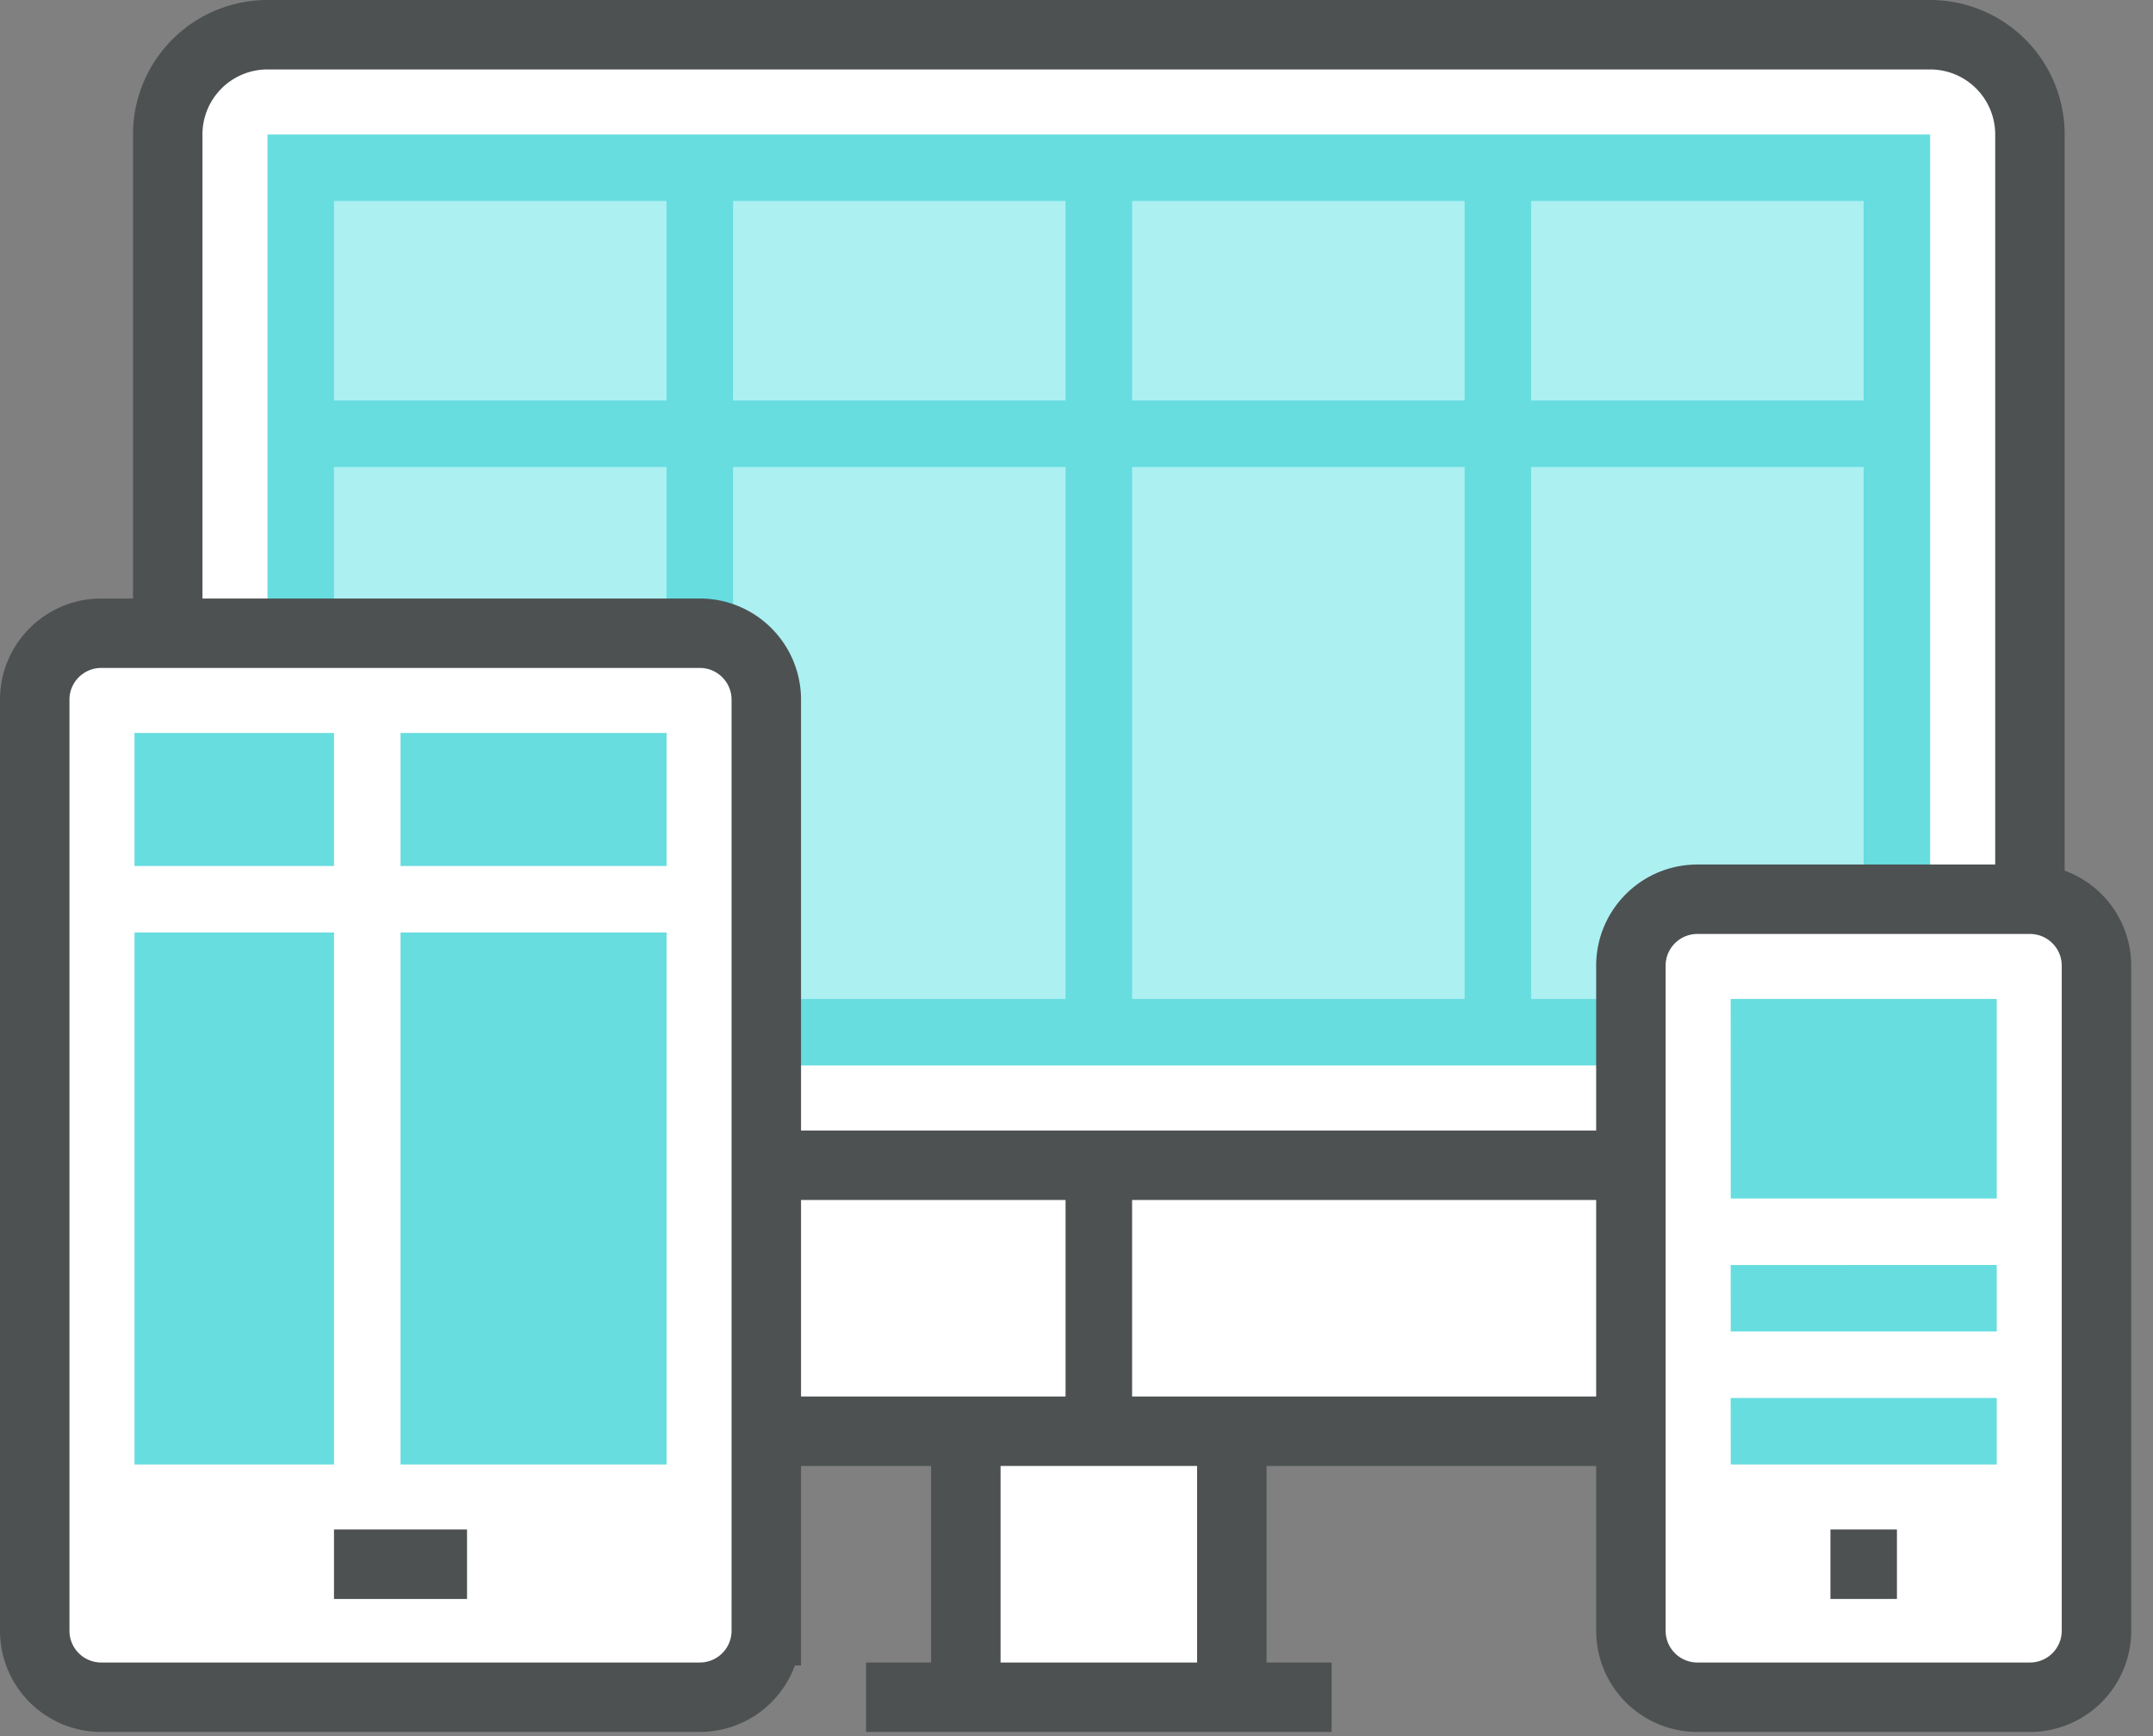
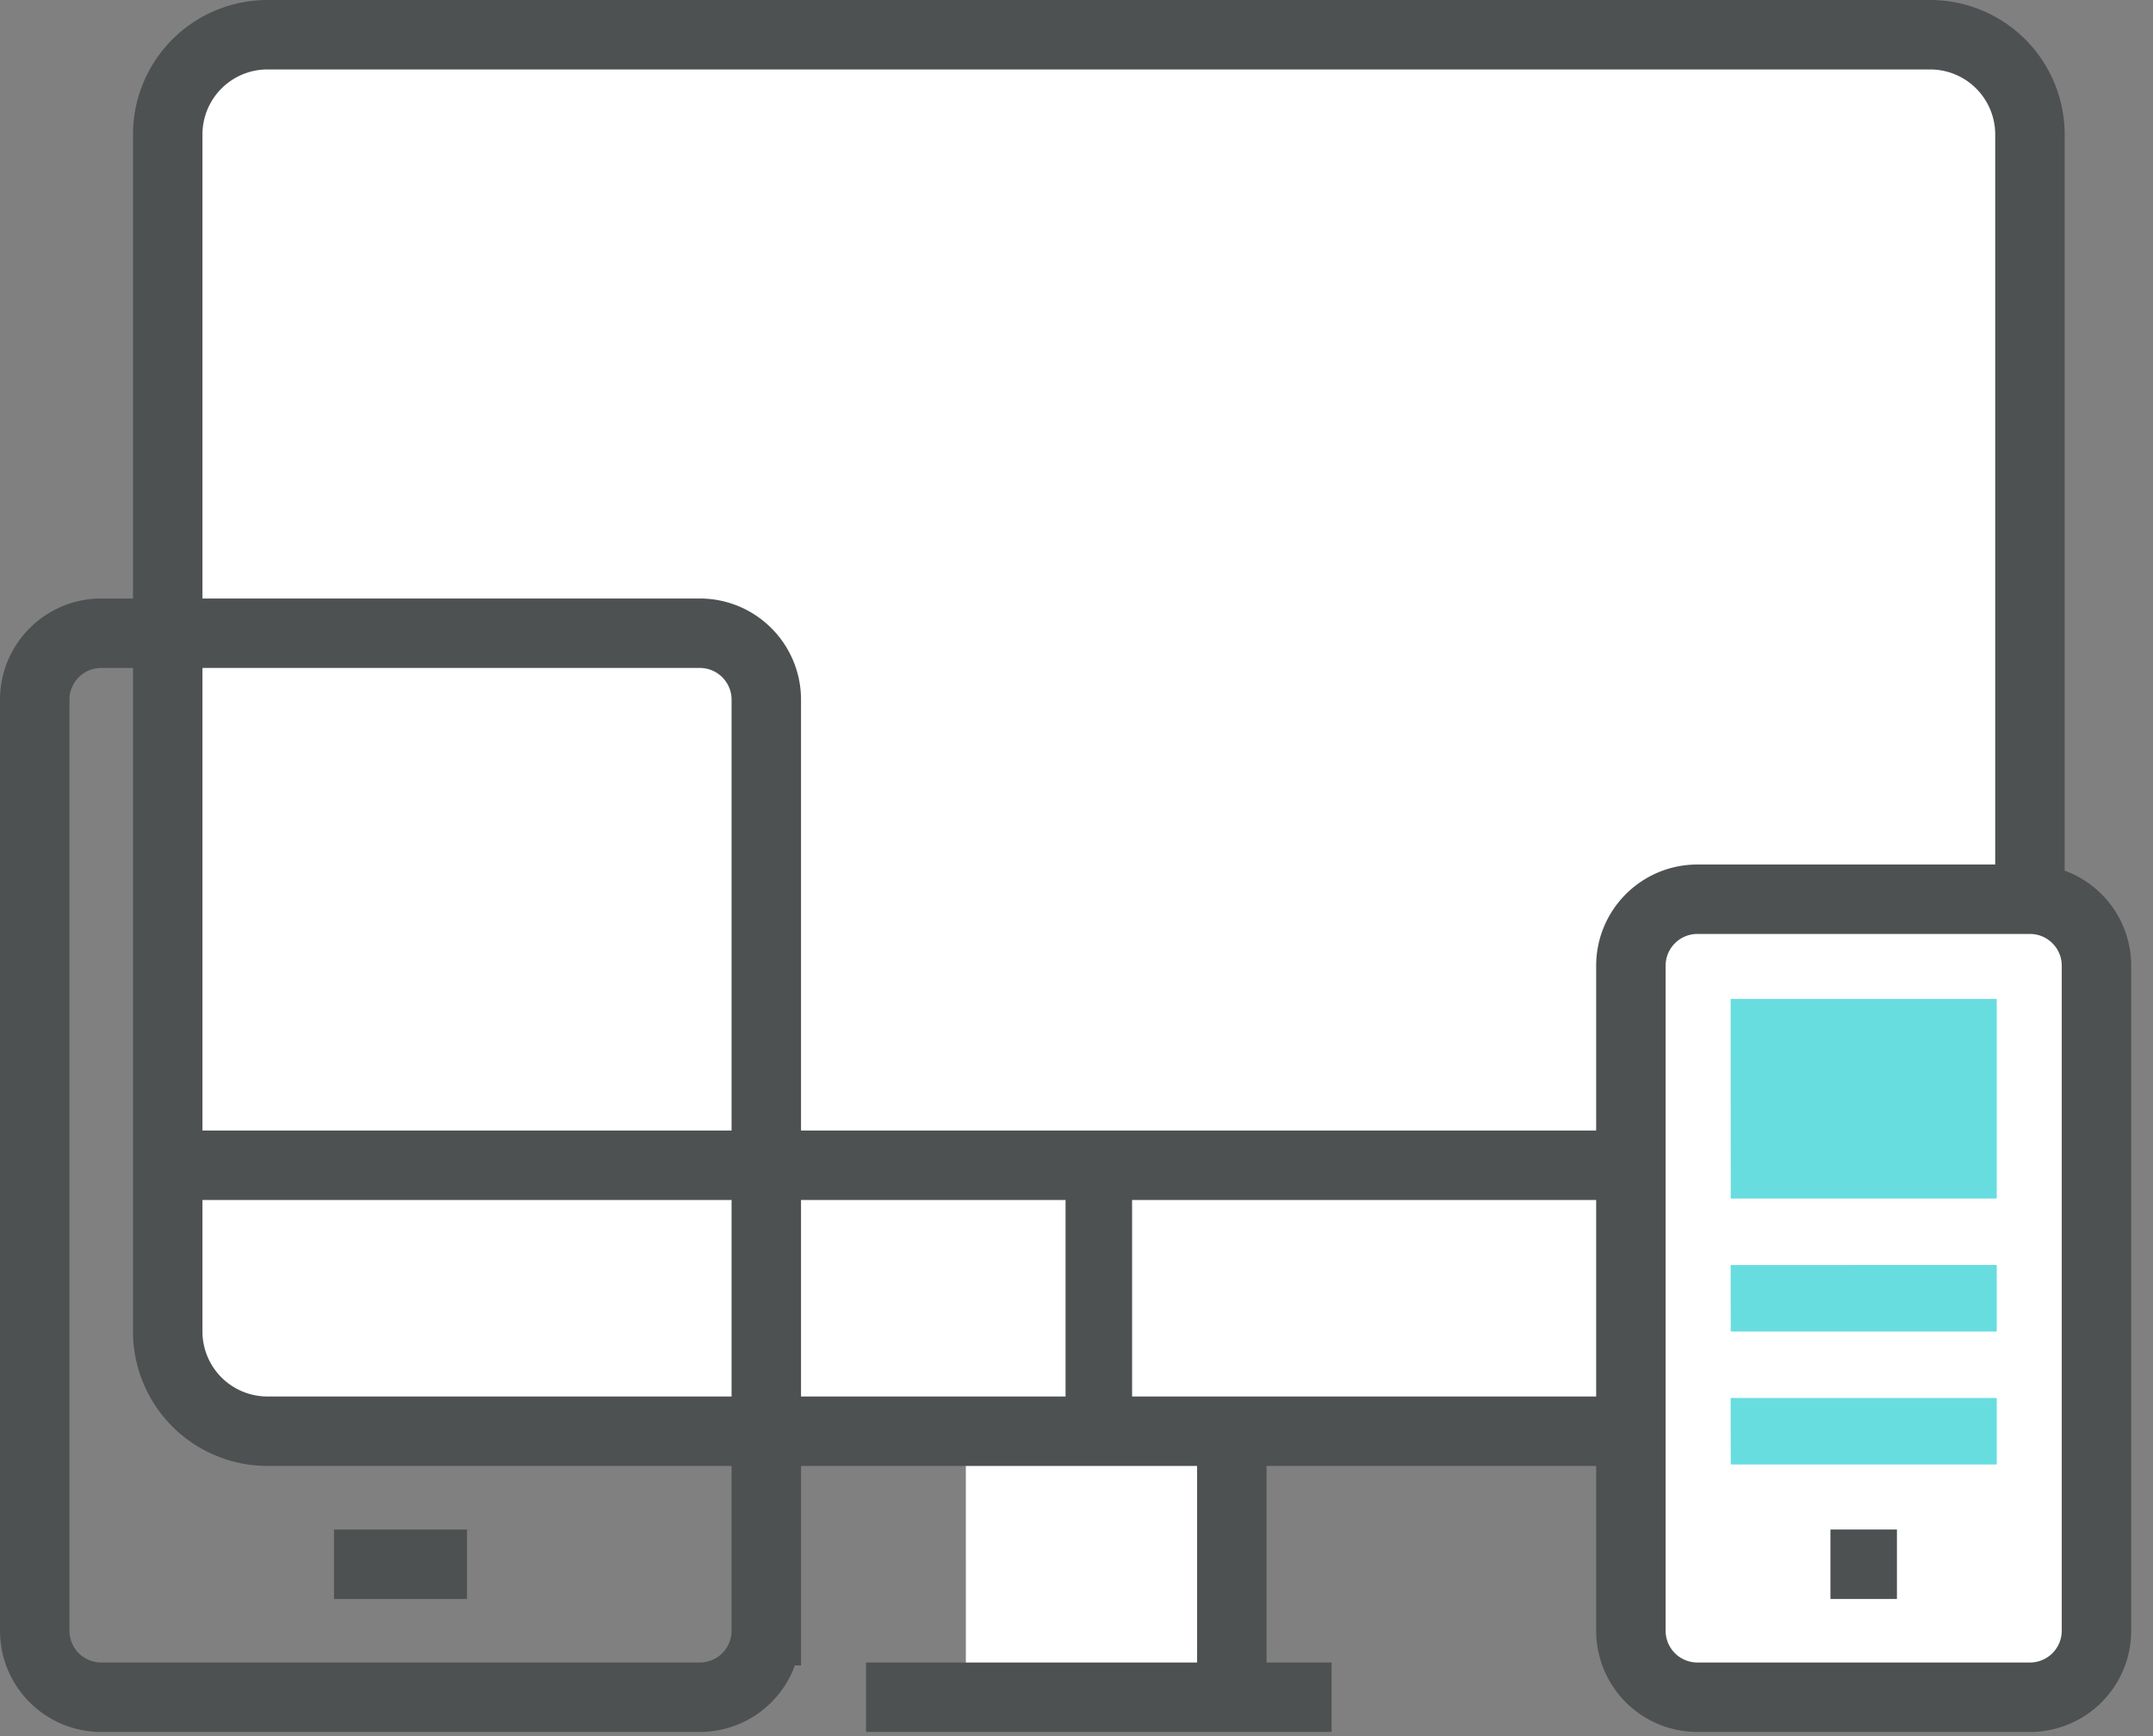
<svg xmlns="http://www.w3.org/2000/svg" width="62" height="50">
  <rect width="100%" height="100%" fill="#808080" stroke="none" />
  <g fill="none" fill-rule="evenodd">
    <path fill="#FFF" fill-rule="nonzero" d="M27.813 41.219h7.661v7.661h-7.66zM58.456 3.873A2.873 2.873 0 0055.584 1H7.704A2.873 2.873 0 004.83 3.873v34.474a2.873 2.873 0 002.873 2.872h47.88a2.873 2.873 0 002.873-2.872V3.873z" />
-     <path d="M58.456 3.873A2.873 2.873 0 0055.584 1H7.704A2.873 2.873 0 004.83 3.873v34.474a2.873 2.873 0 002.873 2.872h47.88a2.873 2.873 0 002.873-2.872V3.873zM35.473 41.219v7.661m-7.66 0v-7.661M24.94 48.88h13.406M4.83 33.559h53.626" stroke="#4D5152" stroke-width="2" />
+     <path d="M58.456 3.873A2.873 2.873 0 0055.584 1H7.704A2.873 2.873 0 004.83 3.873v34.474a2.873 2.873 0 002.873 2.872h47.88a2.873 2.873 0 002.873-2.872V3.873zM35.473 41.219v7.661v-7.661M24.94 48.88h13.406M4.83 33.559h53.626" stroke="#4D5152" stroke-width="2" />
    <path stroke="#4D5152" stroke-width="8" d="M30.685 37.389h1.916" />
-     <path fill="#67DDE0" fill-rule="nonzero" d="M7.703 3.873h47.88v26.813H7.703z" />
-     <path fill="#ACF0F2" fill-rule="nonzero" d="M9.618 5.788h9.576v5.746H9.618zm0 7.661h9.576v15.322H9.618zM21.11 5.788h9.575v5.746H21.11zm0 7.661h9.575v15.322H21.11zm11.491-7.661h9.576v5.746h-9.576zm0 7.661h9.576v15.322h-9.576zm11.491-7.661h9.576v5.746h-9.576zm0 7.661h9.576v15.322h-9.576z" />
-     <path d="M22.067 46.965a1.915 1.915 0 01-1.915 1.915H2.915A1.915 1.915 0 011 46.965V20.152c0-1.058.858-1.915 1.915-1.915h17.237c1.058 0 1.915.857 1.915 1.915v26.813z" fill="#FFF" fill-rule="nonzero" />
    <path d="M22.067 46.965a1.915 1.915 0 01-1.915 1.915H2.915A1.915 1.915 0 011 46.965V20.152c0-1.058.858-1.915 1.915-1.915h17.237c1.058 0 1.915.857 1.915 1.915v26.813zm-8.618-1.915H9.618" stroke="#4D5152" stroke-width="2" />
-     <path fill="#67DDE0" fill-rule="nonzero" d="M3.873 21.11h5.746v3.83H3.873zm0 5.745h5.746v15.322H3.873zm7.661-5.745h7.661v3.83h-7.661zm0 5.745h7.661v15.322h-7.661z" />
    <path d="M60.372 46.965a1.915 1.915 0 01-1.916 1.915H48.88a1.915 1.915 0 01-1.915-1.915V27.813c0-1.058.858-1.915 1.915-1.915h9.576c1.058 0 1.916.857 1.916 1.915v19.152z" fill="#FFF" fill-rule="nonzero" />
    <path d="M60.372 46.965a1.915 1.915 0 01-1.916 1.915H48.88a1.915 1.915 0 01-1.915-1.915V27.813c0-1.058.858-1.915 1.915-1.915h9.576c1.058 0 1.916.857 1.916 1.915v19.152z" stroke="#4D5152" stroke-width="2" />
    <path fill="#67DDE0" fill-rule="nonzero" d="M49.838 28.77H57.5v5.747h-7.66zm0 7.662H57.5v1.915h-7.66zm0 3.83H57.5v1.915h-7.66z" />
    <path stroke="#4D5152" stroke-width="2" d="M54.626 45.05h-1.915" />
  </g>
</svg>